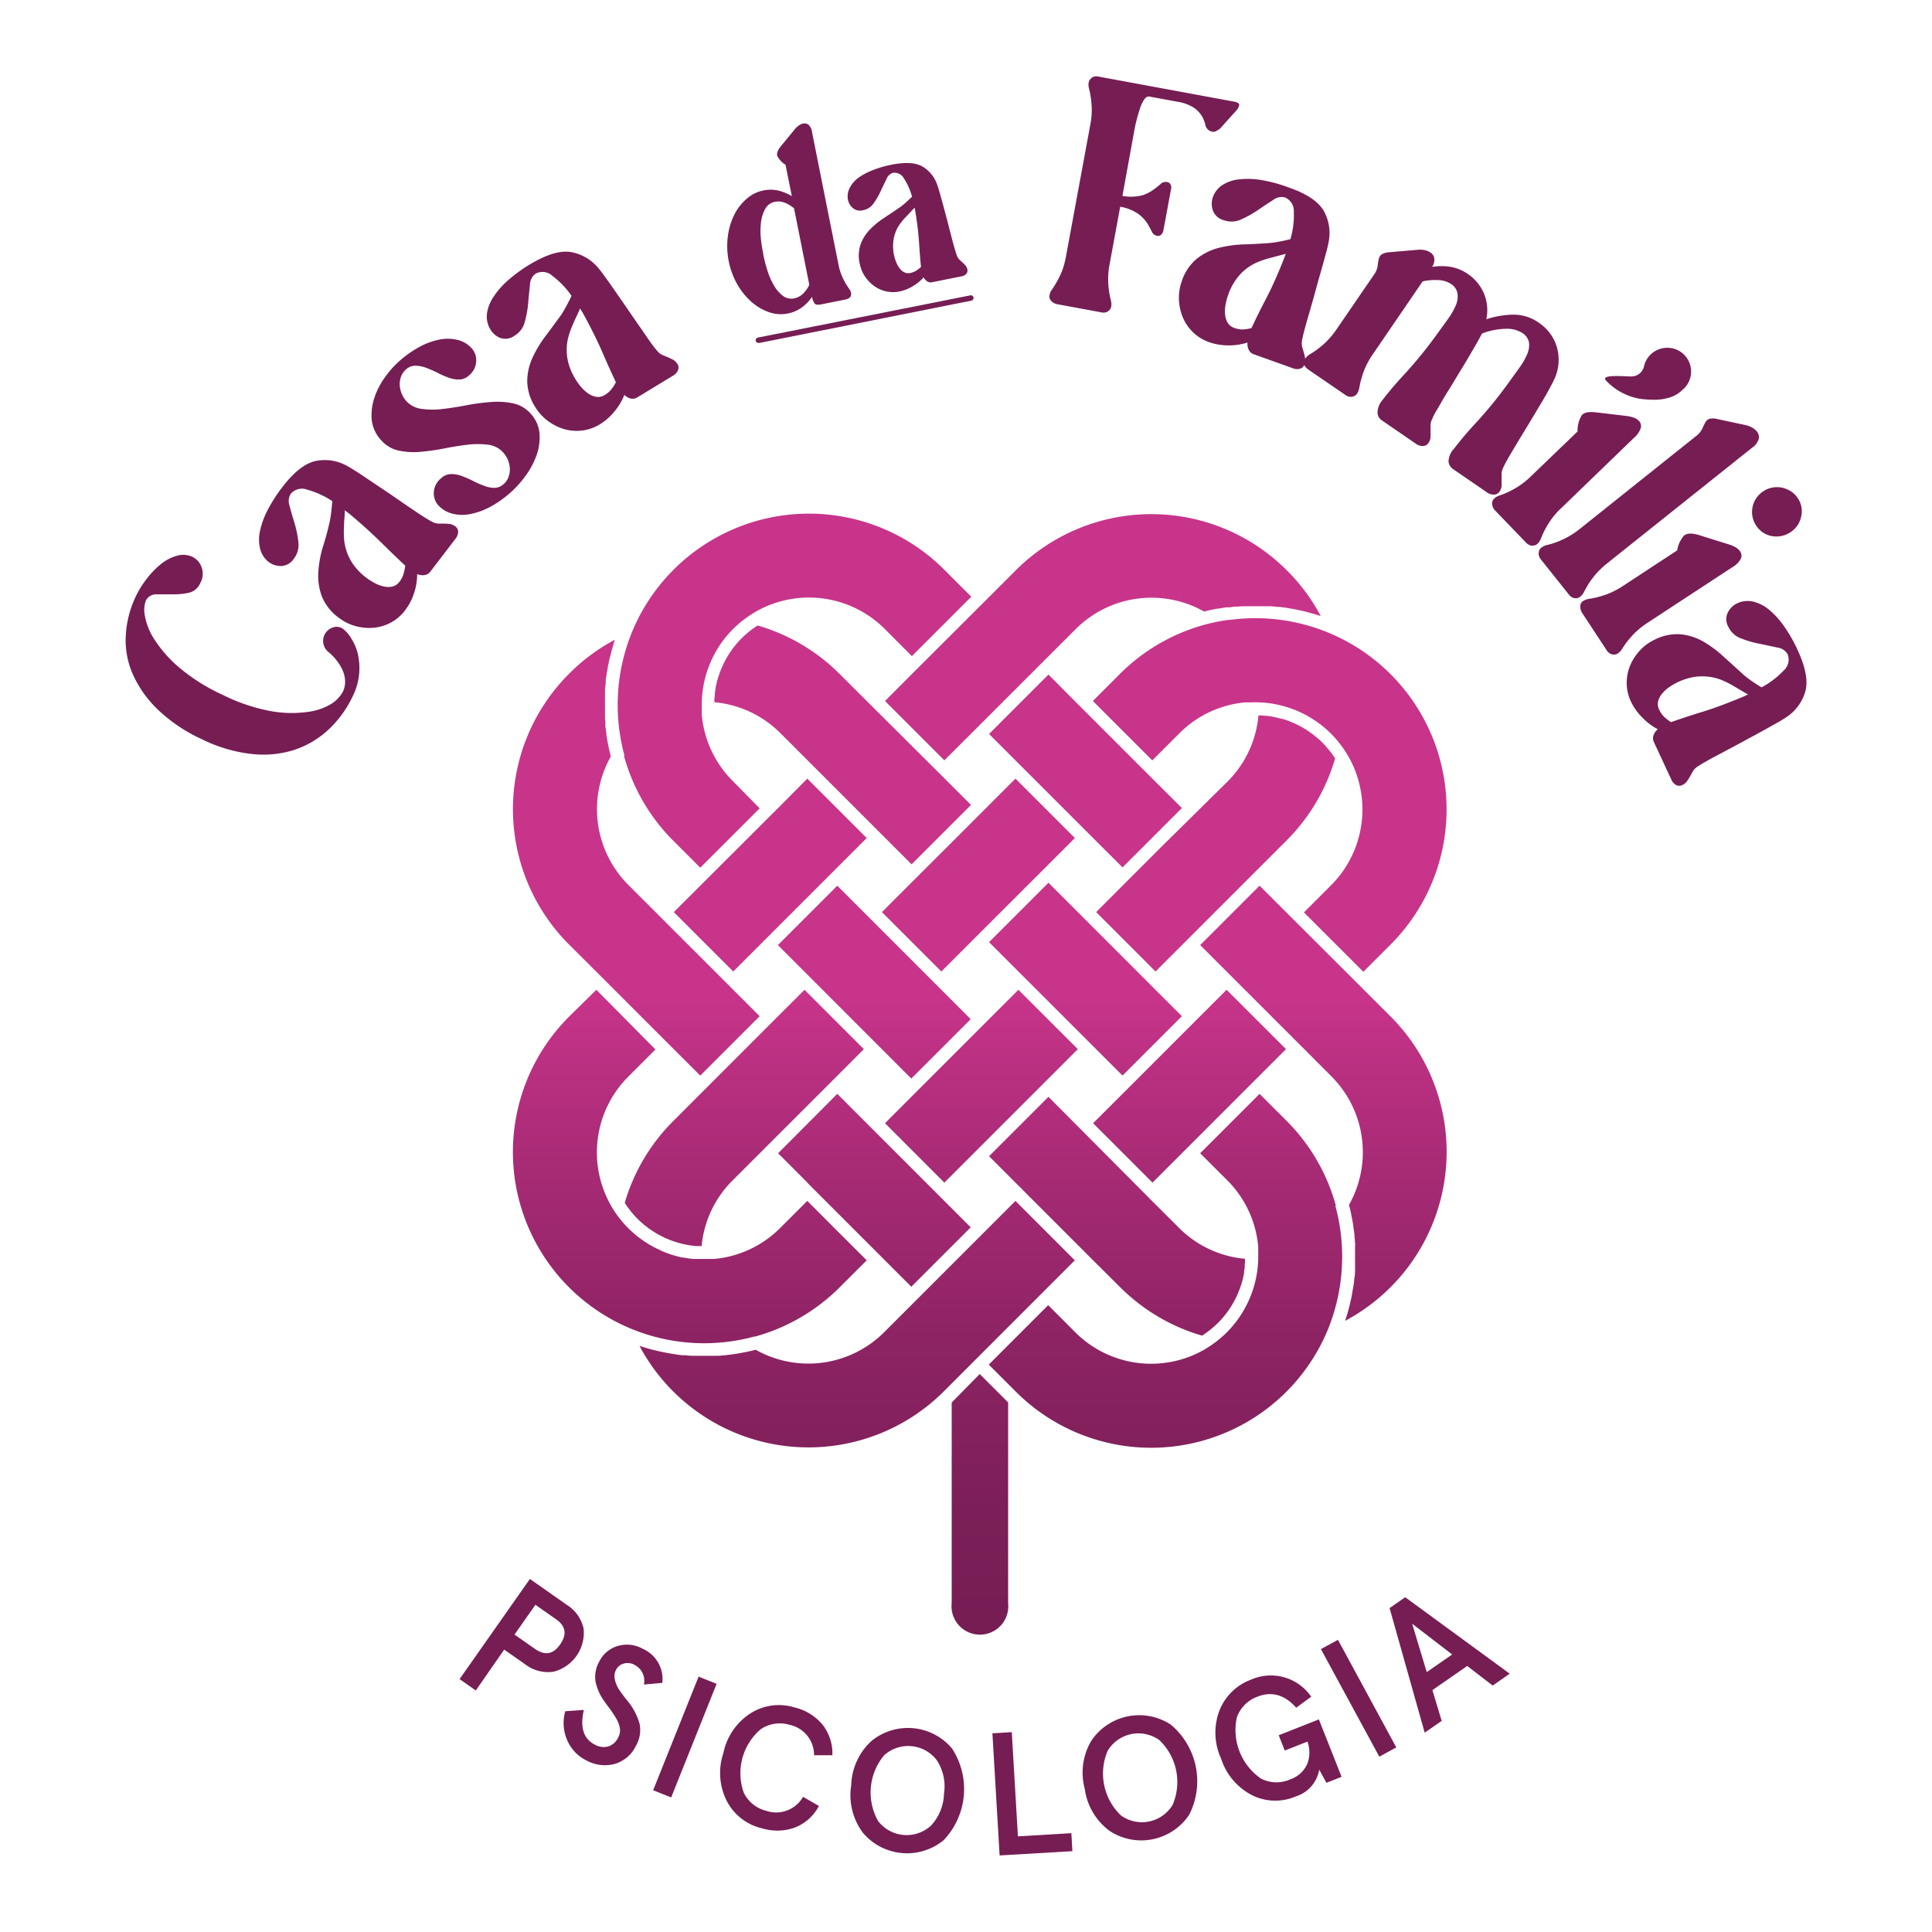
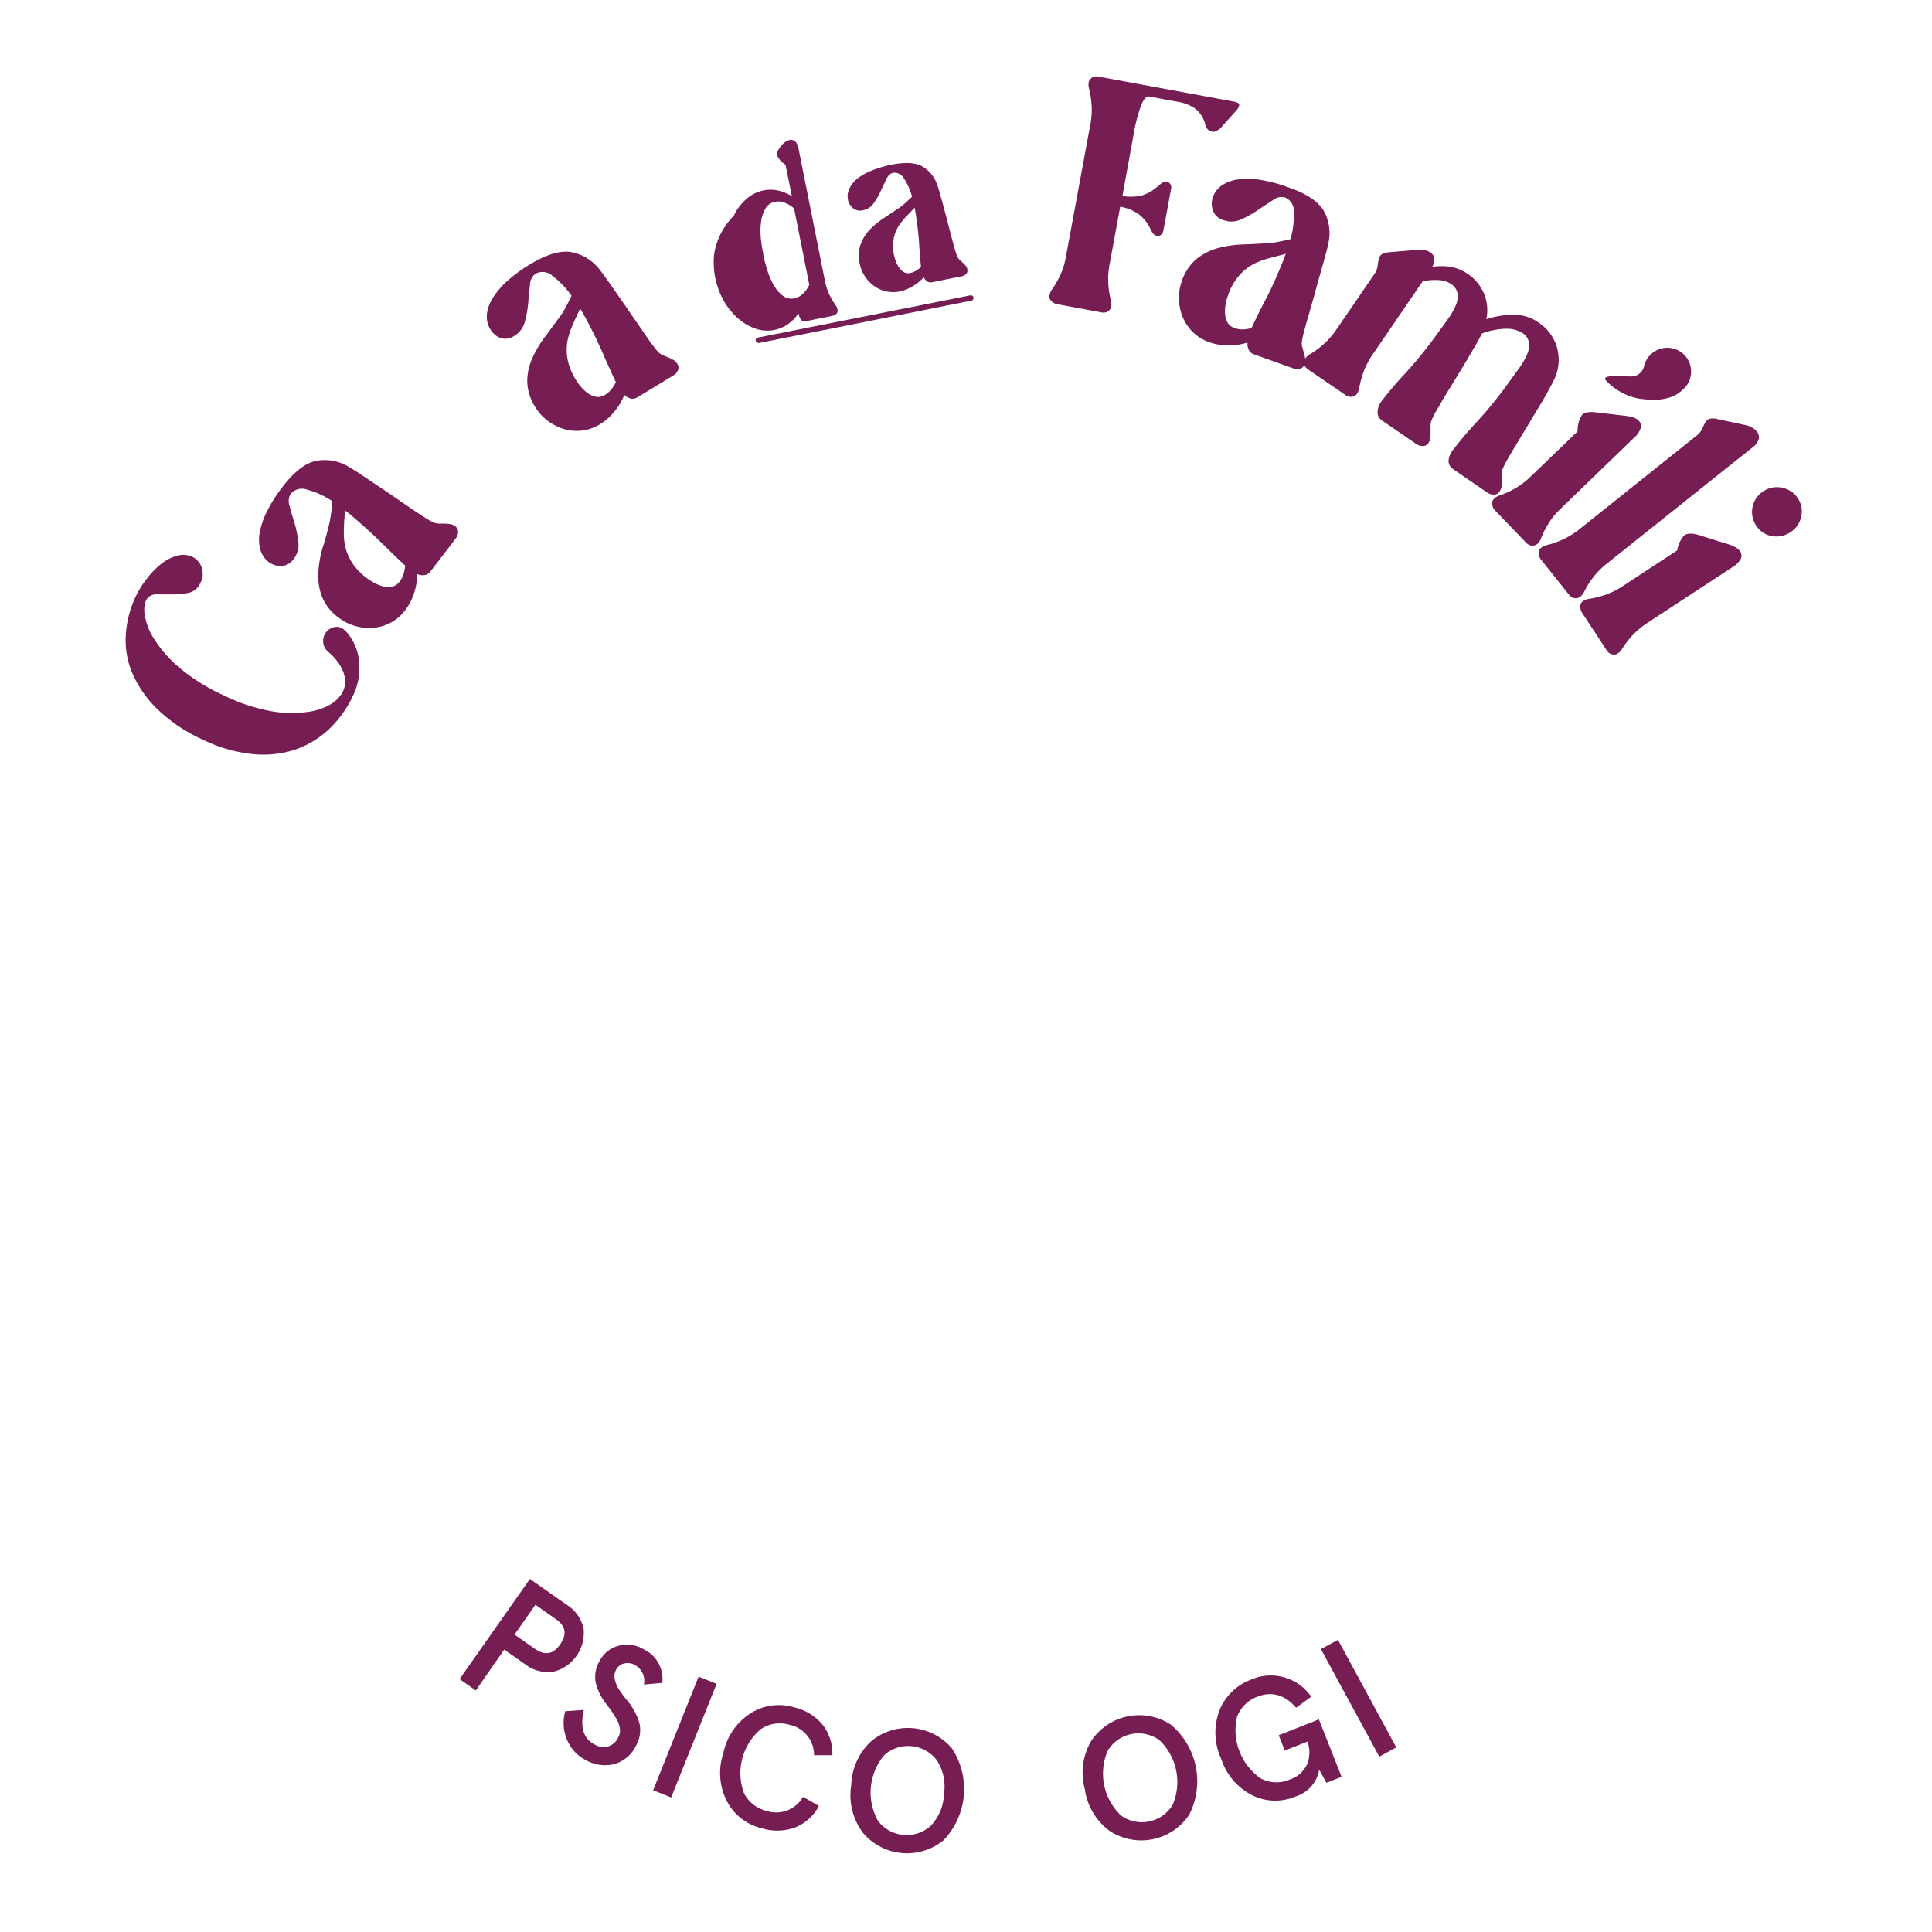
<svg xmlns="http://www.w3.org/2000/svg" id="Capa_1" data-name="Capa 1" viewBox="0 0 340.16 340.16">
  <defs>
    <style>.cls-1{fill:url(#linear-gradient);}.cls-2{fill:#761d54;}</style>
    <linearGradient id="linear-gradient" x1="172.53" y1="286.45" x2="172.53" y2="174.75" gradientUnits="userSpaceOnUse">
      <stop offset="0" stop-color="#761d54" />
      <stop offset="0.19" stop-color="#7c1f58" />
      <stop offset="0.45" stop-color="#8d2363" />
      <stop offset="0.74" stop-color="#a92b76" />
      <stop offset="1" stop-color="#c8348a" />
    </linearGradient>
  </defs>
  <title>Logo</title>
-   <path class="cls-1" d="M118.64,160.59l10.46,10.46,23.5-23.5-5.77-5.77-4.69-4.69L137,142.27h0l-1.37,1.36ZM110,211.77a2.26,2.26,0,0,0,.16.26l.23.34.34.47.24.31c.13.17.27.33.41.49l.21.26c.22.24.44.47.67.7s.39.39.6.58l.18.15.45.39.22.16.43.34.24.17c.15.1.29.21.44.3l.25.16.45.28.26.15.46.25.27.14.46.23.29.13.46.19.3.12.46.17.32.11.45.14.34.1.42.11.38.09.35.07a17,17,0,0,0,1.74.26l.29,0,.47,0h.29A18.73,18.73,0,0,1,129,207.82l17.21-17.2,1.25-1.25h0l4.64-4.65-10.45-10.45L137,178.91h0l-1.25,1.25-17.2,17.21A33.56,33.56,0,0,0,110,211.77Zm69.31-37.5-18.85,18.84-4.64,4.65,10.45,10.46,23.5-23.5Zm36.65,0-18.32,18.32-5.18,5.17,10.46,10.46,5.17-5.17,18.33-18.33Zm-79-7.87,23.49,23.5,10.46-10.46-23.49-23.5Zm5.17,41.83,6.74,6.74,11.58,11.58,10.46-10.46-23.49-23.5L137,203.05l5.17,5.18Zm18.32-52.81-5.17,5.17,10.46,10.46,5.17-5.17h0L184.6,152.2l4.65-4.65-10.46-10.46-11.12,11.13Zm-12.64-36.78a33.56,33.56,0,0,0-14.41-8.51l-.27.17a3.62,3.62,0,0,0-.32.22c-.17.11-.33.23-.49.35l-.3.23c-.17.13-.34.28-.5.42l-.24.2-.71.66-.57.6-.17.21q-.19.21-.36.42l-.2.25c-.1.13-.21.26-.31.4s-.13.18-.19.28l-.28.39-.18.29-.25.41-.18.3-.22.41-.16.31-.21.43c0,.1-.1.21-.14.31s-.13.3-.19.45a2.85,2.85,0,0,0-.12.31l-.18.46c0,.1-.07.2-.1.31s-.11.33-.16.5,0,.18-.08.28-.1.37-.14.56l-.06.23q-.09.39-.15.78v0c0,.28-.09.55-.12.83a.76.76,0,0,0,0,.15c0,.22,0,.44-.07.67,0,.08,0,.17,0,.26s0,.31,0,.46a18.79,18.79,0,0,1,11.62,5.44l4.78,4.78,6.93,6.93,11.39,11.39,5.4-5.4,5.06-5.06-4.65-4.65h0L152.6,123.42h0Zm49.42,108a33.62,33.62,0,0,0,14.41,8.52l.26-.16.34-.24.47-.34.31-.24.48-.4a2.75,2.75,0,0,0,.26-.22c.24-.21.48-.43.7-.66s.39-.4.57-.6l.18-.2.36-.42.2-.26.3-.39.2-.28.27-.4a2.9,2.9,0,0,0,.19-.29l.25-.4.17-.31c.08-.13.16-.27.23-.41l.16-.31c.07-.14.14-.28.2-.42l.15-.32.18-.43c0-.11.09-.22.13-.33l.17-.44c0-.11.07-.22.11-.33s.1-.31.14-.47.07-.2.1-.31.08-.34.13-.51l.06-.28c.05-.22.1-.43.13-.65,0,0,0-.1,0-.15,0-.27.08-.54.11-.81l0-.26c0-.19,0-.37.05-.56s0-.22,0-.33,0-.27,0-.4a18.74,18.74,0,0,1-11.62-5.45l-4.78-4.77h0L184.6,193.11l-10.46,10.46,4.65,4.65h0l13.67,13.68h0ZM184.6,118.77l-8.35,8.35-2.11,2.11,4.65,4.65h0l13.67,13.67h0l5.18,5.17,5.77-5.77,4.68-4.68L200.8,135l-11.55-11.55h0Zm31.87-9.66c-1,.14-2,.31-3,.54-.46.1-.92.22-1.38.34a33.69,33.69,0,0,0-14.9,8.65l-4.77,4.78,10.46,10.46,4.78-4.78a18.73,18.73,0,0,1,11.65-5.44v0l1.06,0h0a18.91,18.91,0,0,1,13.09,4.69q.45.39.87.81a18.88,18.88,0,0,1,2.86,3.66l.17.28h0a18.88,18.88,0,0,1-3,22.76l-4.78,4.78,10.46,10.46,4.78-4.78a33.66,33.66,0,0,0-28.4-57.16ZM167.56,246.94v35.32a5,5,0,1,0,9.94,0V246.92l-5-5Zm5.72-7.46.13-.13h0l-.14.14Zm48.49-83.54L211.31,166.4l4.65,4.65h0l13.68,13.67h0l4.77,4.78a18.89,18.89,0,0,1,3.11,22.63c0,.18.09.36.13.54l.15.62.18.9c0,.16.07.32.1.48q.12.68.21,1.35c0,.19.05.38.08.56s.07.56.1.84,0,.42.05.63,0,.52.06.78,0,.43,0,.64l0,.78c0,.21,0,.43,0,.64s0,.53,0,.79,0,.42,0,.62,0,.59,0,.88,0,.35,0,.53q0,.67-.12,1.35l-.06.53c0,.29-.07.58-.12.87s-.06.41-.1.61-.08.52-.13.78l-.12.63c-.06.25-.11.5-.17.75s-.09.42-.15.64-.12.5-.19.74-.11.42-.17.62L237,232c-.06.19-.11.38-.18.56v0A33.71,33.71,0,0,0,244.87,179Zm13.41,56.26a33.65,33.65,0,0,0-8.63-14.83l-4.78-4.78-10.46,10.46,4.78,4.77a18.84,18.84,0,0,1,5.44,11.66h0l0,1.07c0,.32,0,.65,0,1a18.93,18.93,0,0,1-4.85,12.31c-.21.24-.44.48-.67.71a19.1,19.1,0,0,1-3.66,2.86l-.41.25h0a18.87,18.87,0,0,1-22.62-3.11l-4.77-4.78-10.46,10.47,4.77,4.77a33.67,33.67,0,0,0,54.76-10.52l0,0a34,34,0,0,0,1.5-22.17Zm-31.74-37.93-13.67-13.68h0l-5.17-5.17-10.46,10.46,23.5,23.49,10.45-10.46-4.65-4.64ZM184.6,226.54h0l4.64-4.64-10.45-10.46-4.65,4.65-13.68,13.68h0l-4.77,4.77a18.88,18.88,0,0,1-22.63,3.11l-.31.07-.71.17-.54.12-.68.13-.57.11-.66.11-.59.09-.65.08-.59.07-.65.06-.6.05-.66,0-.59,0h-.72q-1.08,0-2.16,0l-.41,0c-.45,0-.91-.06-1.37-.1l-.29,0c-.54,0-1.08-.12-1.62-.2l-.33-.05-1.31-.23-.42-.09q-.8-.17-1.59-.36h0c-.51-.13-1-.28-1.53-.43l-.44-.14-.48-.15A33.71,33.71,0,0,0,166.15,245l17.2-17.21Zm50.47-93-.22-.33-.25-.36c-.1-.15-.21-.29-.32-.43l-.24-.31c-.13-.16-.26-.32-.4-.47l-.2-.25c-.21-.23-.42-.45-.64-.67a8.08,8.08,0,0,0-.6-.57L232,130c-.15-.13-.3-.27-.46-.39l-.2-.16c-.15-.12-.3-.24-.46-.35l-.2-.15-.49-.33-.19-.13-.52-.31-.19-.11-.54-.3-.18-.09-.57-.28-.18-.08-.6-.25-.16-.07-.63-.23-.15-.05-.68-.2-.11,0-.76-.19h0a15,15,0,0,0-1.65-.29h-.15l-.66-.07H222l-.43,0a18.77,18.77,0,0,1-5.43,11.62L204.38,149.2l-6.74,6.74L193,160.59l10.45,10.46,23.1-23.1A33.63,33.63,0,0,0,235.07,133.53ZM132.92,235.33a33.69,33.69,0,0,0,14.9-8.66l4.78-4.77-5.31-5.3-5.15-5.16-4.78,4.77a18.79,18.79,0,0,1-11.65,5.45v0l-1.06,0-.65,0h-.68l-.39,0-.59,0-.33,0-.62-.08-.3-.05-.64-.11-.28,0-.64-.15-.27-.07-.63-.17-.27-.08-.61-.21-.28-.1-.59-.23-.29-.12L116,220l-.3-.14-.54-.27-.31-.17-.5-.28-.34-.21-.45-.29-.36-.25-.41-.29-.39-.29-.36-.28-.44-.38-.28-.24c-.23-.21-.47-.43-.69-.66a18.74,18.74,0,0,1-2.87-3.67l-.24-.42h0a18.87,18.87,0,0,1,3.11-22.61l4.77-4.77L105,174.27,100.19,179a33.67,33.67,0,0,0,32.73,56.29Zm27.54-116.56h0l-4.64,4.65,10.45,10.45,4.65-4.64,2-2,16.5-16.49A18.86,18.86,0,0,1,212,107.67l.68-.16.44-.11,1.19-.24.21,0c.47-.09.93-.16,1.4-.23l.41,0c.33,0,.66-.09,1-.12l.53,0,.88-.07.57,0,.86,0h.57c.29,0,.59,0,.88,0h.54l1,0,.4,0c.46,0,.93.07,1.39.12l.4,0,1,.13.53.09.87.15.56.11.84.18.55.13.86.23.51.14c.33.09.66.19,1,.3l.37.11.08,0a33.21,33.21,0,0,0-6-8.06,33.72,33.72,0,0,0-47.63,0l-4.77,4.77h0Zm-50.6,14.29A33.64,33.64,0,0,0,118.52,148l4.77,4.77,10.46-10.45L129,137.49a18.78,18.78,0,0,1-5.44-11.65h0l0-1.07c0-.32,0-.65,0-1a18.89,18.89,0,0,1,4.84-12.32c.22-.24.44-.47.67-.7a19.16,19.16,0,0,1,3.67-2.86l.42-.25h0a18.88,18.88,0,0,1,22.62,3.1l4.77,4.78,10.46-10.46-4.77-4.77a33.7,33.7,0,0,0-54.79,10.57,33.9,33.9,0,0,0-1.5,22.17Zm-4.9,38h0l18.33,18.32,10.46-10.46-8.39-8.39-9.93-9.93h0l-4.78-4.78a18.87,18.87,0,0,1-3.11-22.62l-.15-.65-.12-.48c-.08-.38-.16-.76-.23-1.14a1.84,1.84,0,0,1-.05-.25c-.09-.46-.16-.93-.23-1.39,0-.14,0-.29-.05-.43,0-.33-.09-.65-.12-1s0-.36,0-.54-.05-.58-.07-.87l0-.58,0-.85c0-.19,0-.38,0-.58v-.87c0-.18,0-.36,0-.54,0-.34,0-.68,0-1,0-.14,0-.27,0-.4,0-.47.08-.93.13-1.39,0-.13,0-.26,0-.39,0-.34.09-.68.14-1s0-.35.08-.53l.15-.87c0-.19.08-.37.11-.56l.18-.84c0-.18.09-.37.14-.55s.14-.57.22-.85.09-.35.14-.52c.09-.32.19-.63.29-1,0-.13.08-.27.13-.41s0-.05,0-.07a33.37,33.37,0,0,0-8.06,6,33.7,33.7,0,0,0,0,47.63Z" />
  <path class="cls-2" d="M23.91,105a16.59,16.59,0,0,1,2-3.19,14.54,14.54,0,0,1,2.51-2.56,7.9,7.9,0,0,1,2.78-1.42,3.92,3.92,0,0,1,2.76.25,3.16,3.16,0,0,1,1.52,1.76,3.35,3.35,0,0,1-.21,2.81,2.92,2.92,0,0,1-2.08,1.73,12.72,12.72,0,0,1-2.91.26c-1,0-1.94,0-2.81,0a2,2,0,0,0-1.8,1.14,4.84,4.84,0,0,0-.16,2.64,11,11,0,0,0,1.65,4.12,22.32,22.32,0,0,0,4.29,4.9,33.09,33.09,0,0,0,7.78,4.91,31.86,31.86,0,0,0,8.38,2.84,20.36,20.36,0,0,0,6.35.18A10.6,10.6,0,0,0,58.21,124a5.9,5.9,0,0,0,2.14-2.18,4.07,4.07,0,0,0,.41-1.94,5.18,5.18,0,0,0-.45-1.9,7.89,7.89,0,0,0-1.08-1.75,9.64,9.64,0,0,0-1.41-1.44,2.49,2.49,0,0,1,.76-4.3,1.92,1.92,0,0,1,2,.38,6.65,6.65,0,0,1,1.31,1.6A9.26,9.26,0,0,1,63,115.11a11.49,11.49,0,0,1,.24,3.48,11.26,11.26,0,0,1-1.14,4,19.41,19.41,0,0,1-4.25,5.86,16.48,16.48,0,0,1-6,3.57,18.11,18.11,0,0,1-7.53.73,26.26,26.26,0,0,1-8.78-2.6,28.08,28.08,0,0,1-7.9-5.36,19.88,19.88,0,0,1-4.36-6.31,14.9,14.9,0,0,1-1.12-6.79A18.26,18.26,0,0,1,23.91,105Z" />
  <path class="cls-2" d="M58,92.08a19.53,19.53,0,0,0,.33-2c.07-.67.13-1.29.17-1.85a15.13,15.13,0,0,0-4.37-2,2.6,2.6,0,0,0-2.93.7A2.46,2.46,0,0,0,51,89.11c.25,1,.54,2,.86,3a18.86,18.86,0,0,1,.67,3.31,3.94,3.94,0,0,1-.78,2.93,2.8,2.8,0,0,1-2.28,1.31A3.64,3.64,0,0,1,47.37,99a4.27,4.27,0,0,1-1.55-2.29,6.87,6.87,0,0,1-.06-3.14,14.4,14.4,0,0,1,1.34-3.72,26.73,26.73,0,0,1,2.6-4.07c2-2.62,3.94-4.16,5.77-4.59a8,8,0,0,1,5.69.87c.42.22,1,.6,1.86,1.13L65.73,85l3.11,2.09,3,2.07c1,.66,1.81,1.23,2.58,1.72s1.34.83,1.7,1a2.56,2.56,0,0,0,1.12.31l1,0a7.46,7.46,0,0,1,1,.08,1.92,1.92,0,0,1,.93.41,1.17,1.17,0,0,1,.49,1,2.05,2.05,0,0,1-.45,1.16l-4.47,5.84a1.56,1.56,0,0,1-.91.56,2.33,2.33,0,0,1-1.38-.17,10.73,10.73,0,0,1-.55,3.36,9.81,9.81,0,0,1-1.56,3,7.53,7.53,0,0,1-2.63,2.24,7.94,7.94,0,0,1-3.1.87,8.92,8.92,0,0,1-3.12-.34,8.23,8.23,0,0,1-2.79-1.4,8.68,8.68,0,0,1-3-3.72,10.28,10.28,0,0,1-.66-4.18,19.66,19.66,0,0,1,.75-4.43C57.27,95,57.67,93.52,58,92.08Zm13.32,7.48c-1.24-1.14-2.62-2.48-4.16-4s-3.43-3.25-5.67-5.12l-.79-.6c0,.39,0,.86-.06,1.42s-.07,1.18-.09,1.85a15.1,15.1,0,0,0,.05,2,9.37,9.37,0,0,0,.5,2.18,9.49,9.49,0,0,0,1.22,2.26,10.79,10.79,0,0,0,3.46,3,6.28,6.28,0,0,0,1.56.65,3.73,3.73,0,0,0,1.62.1,2.21,2.21,0,0,0,1.4-.91,4,4,0,0,0,.69-1.35A8.27,8.27,0,0,0,71.35,99.56Z" />
-   <path class="cls-2" d="M77.7,84.18a2.53,2.53,0,0,1,1.72-.71,5.08,5.08,0,0,1,1.86.33,18.84,18.84,0,0,1,2,.87,16.26,16.26,0,0,0,2,.88A5.54,5.54,0,0,0,87,85.9a2.45,2.45,0,0,0,1.7-.69,3,3,0,0,0,.85-1.27,3.77,3.77,0,0,0,.21-1.48A4.43,4.43,0,0,0,89.44,81a4.75,4.75,0,0,0-.82-1.31,4.25,4.25,0,0,0-2.69-1.39,14.68,14.68,0,0,0-3.62,0q-2,.24-4.11.66a39.43,39.43,0,0,1-4.17.59,12.39,12.39,0,0,1-3.83-.22,5.59,5.59,0,0,1-3.08-1.82,6.24,6.24,0,0,1-1.68-3.67A9.68,9.68,0,0,1,65.93,70a13.5,13.5,0,0,1,1.83-3.56,17.11,17.11,0,0,1,2.41-2.74A18.79,18.79,0,0,1,74,61a12.09,12.09,0,0,1,3.58-1.25,7.26,7.26,0,0,1,3.14.14,4.89,4.89,0,0,1,2.39,1.5,3.11,3.11,0,0,1,.73,2.21,3.38,3.38,0,0,1-1.28,2.51,2.55,2.55,0,0,1-1.71.71,5.09,5.09,0,0,1-1.87-.33,16.26,16.26,0,0,1-2-.88,18.84,18.84,0,0,0-2-.87,5.5,5.5,0,0,0-1.84-.35,2.41,2.41,0,0,0-1.69.69,3,3,0,0,0-.86,1.28,3.89,3.89,0,0,0-.21,1.47,4.68,4.68,0,0,0,.35,1.49,4.75,4.75,0,0,0,.82,1.31A4.35,4.35,0,0,0,74.31,72,14.14,14.14,0,0,0,78,72c1.35-.16,2.74-.38,4.19-.66a38.48,38.48,0,0,1,4.27-.56,13.75,13.75,0,0,1,3.9.24,5.71,5.71,0,0,1,3.08,1.82A5.82,5.82,0,0,1,95,76.51a9.36,9.36,0,0,1-.6,3.83,14.16,14.16,0,0,1-1.94,3.53,18.25,18.25,0,0,1-2.45,2.74,18.7,18.7,0,0,1-3.76,2.66,12.24,12.24,0,0,1-3.61,1.27,7.06,7.06,0,0,1-3.13-.14,5,5,0,0,1-2.4-1.5,3.16,3.16,0,0,1-.73-2.21A3.38,3.38,0,0,1,77.7,84.18Z" />
  <path class="cls-2" d="M98.79,55.46a18.83,18.83,0,0,0,1-1.71c.32-.6.6-1.15.84-1.66a15.29,15.29,0,0,0-3.32-3.48,2.58,2.58,0,0,0-3-.43,2.47,2.47,0,0,0-1,2c-.11,1-.22,2-.31,3.16a18.81,18.81,0,0,1-.6,3.32,3.93,3.93,0,0,1-1.8,2.44,2.75,2.75,0,0,1-2.6.37A3.54,3.54,0,0,1,86.34,58a4.33,4.33,0,0,1-.61-2.7,6.79,6.79,0,0,1,1.1-2.94,14.18,14.18,0,0,1,2.61-3,26.49,26.49,0,0,1,3.91-2.84q4.26-2.55,7.05-2.16a8.09,8.09,0,0,1,5,2.9c.31.36.74.94,1.31,1.73s1.19,1.68,1.87,2.66,1.39,2,2.13,3.08,1.43,2.09,2.07,3,1.23,1.81,1.77,2.55a19.33,19.33,0,0,0,1.21,1.55,2.48,2.48,0,0,0,.93.7l1,.41c.31.14.6.28.87.43a2.1,2.1,0,0,1,.72.73,1.16,1.16,0,0,1,.08,1.11,2,2,0,0,1-.84.92L112.15,70a1.58,1.58,0,0,1-1,.19,2.31,2.31,0,0,1-1.22-.67,10.78,10.78,0,0,1-1.75,2.93,9.8,9.8,0,0,1-2.56,2.25,7.69,7.69,0,0,1-3.28,1.12,7.89,7.89,0,0,1-3.19-.32A9.31,9.31,0,0,1,96.32,74a8.57,8.57,0,0,1-2.08-2.33,8.67,8.67,0,0,1-1.41-4.56A10,10,0,0,1,93.75,63a19.9,19.9,0,0,1,2.32-3.85C97,57.89,97.92,56.66,98.79,55.46Zm9.65,11.84Q107.35,65,106.05,62c-.87-2-2-4.29-3.41-6.85l-.51-.85c-.14.36-.34.8-.58,1.3s-.49,1.07-.76,1.69a14.46,14.46,0,0,0-.67,1.87,8.73,8.73,0,0,0-.34,2.21,9,9,0,0,0,.3,2.55,10.88,10.88,0,0,0,1.25,2.86,11.19,11.19,0,0,0,.86,1.21,6.81,6.81,0,0,0,1.22,1.18,3.78,3.78,0,0,0,1.47.68,2.19,2.19,0,0,0,1.64-.33,4.46,4.46,0,0,0,1.14-1A7.77,7.77,0,0,0,108.44,67.3Z" />
  <path class="cls-2" d="M187.71,45l4.22-22.85a14,14,0,0,0,.29-3,17.74,17.74,0,0,0-.18-2.08c-.09-.57-.19-1.06-.29-1.45a2.51,2.51,0,0,1-.07-1.11,1.37,1.37,0,0,1,.36-.65,1.27,1.27,0,0,1,.51-.35,1.88,1.88,0,0,1,1,0l23.71,4.38c.68.13,1,.35.91.67a2,2,0,0,1-.49.89l-2.84,3.16a1.75,1.75,0,0,1-.48.32,1.67,1.67,0,0,1-.46.24.9.9,0,0,1-.54,0,1.38,1.38,0,0,1-.6-.29,1.56,1.56,0,0,1-.56-1,5.63,5.63,0,0,0-.57-1.41,5,5,0,0,0-1.39-1.48,7.6,7.6,0,0,0-3-1.09l-4.88-.9c-.53-.1-1,.45-1.49,1.65a28.08,28.08,0,0,0-1.25,4.85l-2,11a8.47,8.47,0,0,0,3.46-.1,6.56,6.56,0,0,0,2-1,14.59,14.59,0,0,0,1.26-1,1.27,1.27,0,0,1,1.14-.35,1,1,0,0,1,.44.19,1.24,1.24,0,0,1,.25.41,1.36,1.36,0,0,1,0,.71l-1.33,7.18a1.32,1.32,0,0,1-.22.55.83.83,0,0,1-.91.43,1.26,1.26,0,0,1-.93-.77,13.1,13.1,0,0,0-.8-1.45,6.57,6.57,0,0,0-1.54-1.62,7.85,7.85,0,0,0-3.21-1.28l-1.83,9.93a14.19,14.19,0,0,0-.29,3,16,16,0,0,0,.18,2.08c.09.57.19,1.05.29,1.45a2.5,2.5,0,0,1,.07,1.11,1.3,1.3,0,0,1-.29.6,1.62,1.62,0,0,1-.58.4,1.88,1.88,0,0,1-1,0l-7.63-1.41a1.74,1.74,0,0,1-.77-.32,1.42,1.42,0,0,1-.47-.5,1.07,1.07,0,0,1-.12-.8,2.45,2.45,0,0,1,.45-1c.24-.33.5-.75.79-1.25a16.61,16.61,0,0,0,.92-1.88A14.82,14.82,0,0,0,187.71,45Z" />
  <path class="cls-2" d="M223.39,42.8a17.68,17.68,0,0,0,2-.29c.66-.13,1.27-.26,1.81-.4a14.83,14.83,0,0,0,.6-4.78,2.59,2.59,0,0,0-1.56-2.57,2.44,2.44,0,0,0-2.12.48c-.84.53-1.72,1.11-2.65,1.75a18.38,18.38,0,0,1-2.94,1.64,4,4,0,0,1-3,.16A2.78,2.78,0,0,1,213.53,37a3.59,3.59,0,0,1,0-2.25,4.25,4.25,0,0,1,1.71-2.18,6.71,6.71,0,0,1,3-1,14.16,14.16,0,0,1,3.95.15A25.21,25.21,0,0,1,226.86,33C230,34.06,232,35.42,233,37a8,8,0,0,1,.91,5.69c-.08.47-.25,1.17-.51,2.11s-.54,2-.87,3.13-.67,2.35-1,3.6l-1,3.53c-.33,1.1-.61,2.1-.85,3s-.38,1.53-.44,1.92a2.67,2.67,0,0,0,.05,1.17l.29,1a8.64,8.64,0,0,1,.22,1,1.9,1.9,0,0,1-.11,1,1.18,1.18,0,0,1-.81.77,2,2,0,0,1-1.24-.08l-6.93-2.48a1.44,1.44,0,0,1-.8-.69,2.26,2.26,0,0,1-.26-1.36,11,11,0,0,1-3.37.5,10.14,10.14,0,0,1-3.37-.56,7.73,7.73,0,0,1-2.94-1.83,7.92,7.92,0,0,1-1.77-2.68,9,9,0,0,1-.63-3.08,8.46,8.46,0,0,1,.48-3.08,8.6,8.6,0,0,1,2.64-4,10.24,10.24,0,0,1,3.78-1.91,20.94,20.94,0,0,1,4.45-.64C220.39,43,221.91,42.89,223.39,42.8Zm-3.06,15q1.06-2.3,2.57-5.19t3.14-7l.34-.93c-.37.11-.83.24-1.38.37l-1.78.48a14.69,14.69,0,0,0-1.88.66,8.79,8.79,0,0,0-3.7,3A10.42,10.42,0,0,0,216.21,52a9.19,9.19,0,0,0-.39,1.44,6.41,6.41,0,0,0-.14,1.69,3.8,3.8,0,0,0,.4,1.57,2.16,2.16,0,0,0,1.29,1.05,4,4,0,0,0,1.49.26A8.34,8.34,0,0,0,220.33,57.77Z" />
  <path class="cls-2" d="M244.61,44.41l5-.43a4.29,4.29,0,0,1,1.17.05,2.89,2.89,0,0,1,1.11.45,1.54,1.54,0,0,1,.63.93,2.26,2.26,0,0,1-.37,1.58,10.41,10.41,0,0,1,3.3,0,7.66,7.66,0,0,1,3,1.26,7.82,7.82,0,0,1,2.82,3.42,7.64,7.64,0,0,1,.42,4.54,15.91,15.91,0,0,1,4.81-.81A7.63,7.63,0,0,1,271,56.87a7.81,7.81,0,0,1,3.13,4.31,8,8,0,0,1-.55,5.75c-.2.43-.54,1.07-1,1.91s-1,1.78-1.63,2.81-1.25,2.09-1.93,3.21S267.72,77,267.12,78s-1.13,1.87-1.58,2.67a18.56,18.56,0,0,0-.91,1.74,2.59,2.59,0,0,0-.25,1.14c0,.36,0,.71,0,1s0,.65,0,1a2,2,0,0,1-.37,1,1.13,1.13,0,0,1-1,.53,2,2,0,0,1-1.19-.38l-6.06-4.16a1.75,1.75,0,0,1-.72-1.34A3.47,3.47,0,0,1,256,79a61.65,61.65,0,0,1,4-4.7,73.63,73.63,0,0,0,5.33-6.53l2.17-3a12.44,12.44,0,0,0,1.41-2.47,3.86,3.86,0,0,0,.29-2A2.5,2.5,0,0,0,268,58.61a5.15,5.15,0,0,0-3-.72,12.67,12.67,0,0,0-4.07.83c-.26.52-.65,1.21-1.14,2.08l-1.64,2.8c-.6,1-1.22,2-1.88,3.1s-1.27,2.06-1.84,3-1,1.76-1.46,2.5-.69,1.28-.85,1.65a2.53,2.53,0,0,0-.25,1.14c0,.36,0,.71,0,1s0,.66,0,1a2,2,0,0,1-.37,1,1.14,1.14,0,0,1-1,.54,2,2,0,0,1-1.19-.39l-6.06-4.16a1.67,1.67,0,0,1-.71-1.33,3.44,3.44,0,0,1,.88-2.23q1.59-2.1,4-4.69a75.43,75.43,0,0,0,5.33-6.54c.8-1.1,1.53-2.1,2.17-3a12.4,12.4,0,0,0,1.41-2.46,3.86,3.86,0,0,0,.29-2A2.44,2.44,0,0,0,255.48,50a4.32,4.32,0,0,0-2.12-.68,10.12,10.12,0,0,0-2.88.22L241.8,62.24a13.82,13.82,0,0,0-1.48,2.63,14.58,14.58,0,0,0-.68,2,13.15,13.15,0,0,0-.32,1.45,2.6,2.6,0,0,1-.4,1,1.25,1.25,0,0,1-.51.43,1.52,1.52,0,0,1-.69.12,1.72,1.72,0,0,1-.9-.37l-6.41-4.39c-.9-.62-1.09-1.3-.59-2a2.63,2.63,0,0,1,.83-.75,14.09,14.09,0,0,0,1.23-.81,17.21,17.21,0,0,0,1.6-1.35,15.37,15.37,0,0,0,1.92-2.33l6.5-9.49a3.47,3.47,0,0,0,.65-1.5,10.88,10.88,0,0,1,.19-1.22,1.47,1.47,0,0,1,.45-.82A2.91,2.91,0,0,1,244.61,44.41Z" />
  <path class="cls-2" d="M281.15,72.62l5,.59a7.4,7.4,0,0,1,1.3.25,2.48,2.48,0,0,1,1.12.66,1.31,1.31,0,0,1,.33,1.19,3.87,3.87,0,0,1-1.25,1.81L275,89.35a13.79,13.79,0,0,0-2,2.27,16.11,16.11,0,0,0-1.07,1.8,13.68,13.68,0,0,0-.6,1.35,2.71,2.71,0,0,1-.6.94,1.24,1.24,0,0,1-.58.32,1.51,1.51,0,0,1-.7,0,1.81,1.81,0,0,1-.82-.55l-5.38-5.59a1.71,1.71,0,0,1-.44-.71,1.53,1.53,0,0,1-.09-.69,1.06,1.06,0,0,1,.36-.71,2.39,2.39,0,0,1,1-.56c.39-.13.85-.32,1.37-.55a16.94,16.94,0,0,0,1.84-1,14.27,14.27,0,0,0,2.35-1.9l8.12-7.81a5.11,5.11,0,0,1,.69-2.77C278.81,72.61,279.73,72.43,281.15,72.62Zm15.27-4.14a4.2,4.2,0,0,0,.36-5.74l0,0s0,0-.05-.05l-.11-.14a4.22,4.22,0,0,0-7.09,1.64s0,0,0,0a.43.43,0,0,0,0,0c0,.11-.06.22-.08.33a2.29,2.29,0,0,1-2.34,1.76c-1.11,0-5.42-.42-4.34.73a10.76,10.76,0,0,0,5.82,3.18,18.08,18.08,0,0,0,2.54.19,8.81,8.81,0,0,0,2.85-.4,5.46,5.46,0,0,0,2.35-1.44Z" />
  <path class="cls-2" d="M302.36,73.78l4.95,1.06a4.35,4.35,0,0,1,1.09.39,3.06,3.06,0,0,1,.94.75,1.58,1.58,0,0,1,.33,1.26,2.91,2.91,0,0,1-1.24,1.63L283.06,99.11a14.94,14.94,0,0,0-2.19,2.09,18.26,18.26,0,0,0-1.23,1.68q-.45.75-.72,1.29a2.56,2.56,0,0,1-.68.88,1.24,1.24,0,0,1-.61.27,1.55,1.55,0,0,1-.7-.08,1.74,1.74,0,0,1-.76-.63l-4.84-6.07a1.78,1.78,0,0,1-.38-.75,1.4,1.4,0,0,1,0-.68,1,1,0,0,1,.43-.68,2.38,2.38,0,0,1,1-.47,13.61,13.61,0,0,0,1.42-.42,15.45,15.45,0,0,0,1.92-.83,14.72,14.72,0,0,0,2.52-1.66l20.39-16.28a3.49,3.49,0,0,0,1.06-1.25,11.36,11.36,0,0,1,.54-1.1,1.4,1.4,0,0,1,.68-.66A2.85,2.85,0,0,1,302.36,73.78Z" />
  <path class="cls-2" d="M299.36,94.28l4.83,1.51a6.69,6.69,0,0,1,1.22.48,2.6,2.6,0,0,1,1,.86,1.35,1.35,0,0,1,.1,1.23,3.91,3.91,0,0,1-1.57,1.55l-14.74,9.66a14.94,14.94,0,0,0-2.37,1.87,18.22,18.22,0,0,0-1.38,1.57,13.72,13.72,0,0,0-.84,1.22,2.59,2.59,0,0,1-.76.81,1.25,1.25,0,0,1-.64.21,1.42,1.42,0,0,1-.68-.15,1.74,1.74,0,0,1-.7-.69l-4.26-6.49a1.8,1.8,0,0,1-.3-.78,1.5,1.5,0,0,1,0-.69,1.08,1.08,0,0,1,.49-.64,2.57,2.57,0,0,1,1-.37c.41-.06.89-.15,1.46-.29a15.81,15.81,0,0,0,2-.64,14.23,14.23,0,0,0,2.66-1.43l9.42-6.18a5.16,5.16,0,0,1,1.2-2.6C297.05,93.84,298,93.83,299.36,94.28Zm17.16-6.58a4.07,4.07,0,0,1,.6,3.28,4.29,4.29,0,0,1-1.92,2.75,4.45,4.45,0,0,1-3.27.65,4.05,4.05,0,0,1-1.54-.63,4.34,4.34,0,0,1-1.21-1.24,4.34,4.34,0,0,1,1.26-6,4.11,4.11,0,0,1,1.61-.66,4.46,4.46,0,0,1,1.67,0,4.77,4.77,0,0,1,1.57.64A4,4,0,0,1,316.52,87.7Z" />
-   <path class="cls-2" d="M307,118.82a17.86,17.86,0,0,0,1.59,1.2c.56.38,1.08.72,1.56,1A15.11,15.11,0,0,0,314,118.1a2.58,2.58,0,0,0,.74-2.92,2.45,2.45,0,0,0-1.83-1.17c-1-.22-2-.44-3.1-.66a17.41,17.41,0,0,1-3.24-.94,3.94,3.94,0,0,1-2.24-2,2.74,2.74,0,0,1-.09-2.63,3.63,3.63,0,0,1,1.62-1.56,4.34,4.34,0,0,1,2.75-.31,6.81,6.81,0,0,1,2.81,1.4,14.46,14.46,0,0,1,2.67,2.92,26.53,26.53,0,0,1,2.4,4.19c1.39,3,1.86,5.42,1.39,7.24a8.07,8.07,0,0,1-3.41,4.64c-.39.27-1,.64-1.86,1.12L309.77,129l-3.29,1.78-3.25,1.74c-1,.53-1.93,1-2.72,1.48a19.07,19.07,0,0,0-1.68,1,2.56,2.56,0,0,0-.8.85c-.17.32-.34.62-.51.91a8.21,8.21,0,0,1-.52.82,1.85,1.85,0,0,1-.8.63,1.15,1.15,0,0,1-1.11,0,2,2,0,0,1-.82-.94l-3.1-6.67a1.58,1.58,0,0,1-.07-1.06,2.3,2.3,0,0,1,.79-1.14,10.75,10.75,0,0,1-2.72-2.05,10.09,10.09,0,0,1-2-2.79,7.69,7.69,0,0,1-.76-3.38,8,8,0,0,1,.66-3.14,9.2,9.2,0,0,1,1.75-2.61,8.29,8.29,0,0,1,2.54-1.82,8.65,8.65,0,0,1,4.69-.92,10.11,10.11,0,0,1,4,1.36,19.79,19.79,0,0,1,3.57,2.71Q305.39,117.34,307,118.82Zm-12.8,8.33c1.58-.56,3.41-1.17,5.5-1.81s4.47-1.53,7.16-2.65l.91-.42c-.35-.19-.76-.42-1.24-.72l-1.59-.93a15.73,15.73,0,0,0-1.79-.88,9,9,0,0,0-2.16-.57,9.27,9.27,0,0,0-2.57,0,10.72,10.72,0,0,0-3,.93,12.24,12.24,0,0,0-1.31.73,6.43,6.43,0,0,0-1.29,1.09,3.79,3.79,0,0,0-.84,1.39,2.19,2.19,0,0,0,.16,1.66,4.21,4.21,0,0,0,.86,1.24A8.28,8.28,0,0,0,294.23,127.15Z" />
-   <path class="cls-2" d="M134.37,33.54a6.15,6.15,0,0,1,2.6,0,8.36,8.36,0,0,1,2.45,1L138.3,29a3.78,3.78,0,0,1-1.43-1.52c-.18-.46.07-1.1.75-1.9L140,22.68a3.13,3.13,0,0,1,.62-.57,2.13,2.13,0,0,1,.8-.36,1.16,1.16,0,0,1,.93.21,2.17,2.17,0,0,1,.63,1.34l4.62,23.15a10.62,10.62,0,0,0,.62,2.11,13.16,13.16,0,0,0,.68,1.36c.22.36.42.66.59.9a1.79,1.79,0,0,1,.34.73c.13.64-.19,1-1,1.19l-4.25.85c-.58.12-1,.06-1.16-.16a2.77,2.77,0,0,1-.44-1.16,7.91,7.91,0,0,1-1.87,1.91,6.33,6.33,0,0,1-5.78.76,9.36,9.36,0,0,1-3.11-1.87,12.33,12.33,0,0,1-2.46-3.1,13.74,13.74,0,0,1-1.63-8.21A12.2,12.2,0,0,1,129.19,38a8.85,8.85,0,0,1,2.15-2.89A6.32,6.32,0,0,1,134.37,33.54Zm0,11.21a26.86,26.86,0,0,0,.74,2.86,12.39,12.39,0,0,0,1.16,2.65,6.1,6.1,0,0,0,1.58,1.83,2.43,2.43,0,0,0,2,.44,3.05,3.05,0,0,0,1.51-.8,5.12,5.12,0,0,0,1.13-1.59l-2.68-13.45a5.66,5.66,0,0,0-1.65-1,3,3,0,0,0-1.7-.16,2.42,2.42,0,0,0-1.69,1.18,6.2,6.2,0,0,0-.76,2.28,12.08,12.08,0,0,0-.06,2.84A24.87,24.87,0,0,0,134.4,44.75Z" />
+   <path class="cls-2" d="M134.37,33.54a6.15,6.15,0,0,1,2.6,0,8.36,8.36,0,0,1,2.45,1L138.3,29a3.78,3.78,0,0,1-1.43-1.52c-.18-.46.07-1.1.75-1.9a3.13,3.13,0,0,1,.62-.57,2.13,2.13,0,0,1,.8-.36,1.16,1.16,0,0,1,.93.21,2.17,2.17,0,0,1,.63,1.34l4.62,23.15a10.62,10.62,0,0,0,.62,2.11,13.16,13.16,0,0,0,.68,1.36c.22.36.42.66.59.9a1.79,1.79,0,0,1,.34.73c.13.64-.19,1-1,1.19l-4.25.85c-.58.12-1,.06-1.16-.16a2.77,2.77,0,0,1-.44-1.16,7.91,7.91,0,0,1-1.87,1.91,6.33,6.33,0,0,1-5.78.76,9.36,9.36,0,0,1-3.11-1.87,12.33,12.33,0,0,1-2.46-3.1,13.74,13.74,0,0,1-1.63-8.21A12.2,12.2,0,0,1,129.19,38a8.85,8.85,0,0,1,2.15-2.89A6.32,6.32,0,0,1,134.37,33.54Zm0,11.21a26.86,26.86,0,0,0,.74,2.86,12.39,12.39,0,0,0,1.16,2.65,6.1,6.1,0,0,0,1.58,1.83,2.43,2.43,0,0,0,2,.44,3.05,3.05,0,0,0,1.51-.8,5.12,5.12,0,0,0,1.13-1.59l-2.68-13.45a5.66,5.66,0,0,0-1.65-1,3,3,0,0,0-1.7-.16,2.42,2.42,0,0,0-1.69,1.18,6.2,6.2,0,0,0-.76,2.28,12.08,12.08,0,0,0-.06,2.84A24.87,24.87,0,0,0,134.4,44.75Z" />
  <path class="cls-2" d="M158.47,36.48a11.63,11.63,0,0,0,1.11-.91c.37-.34.7-.65,1-.94a11.09,11.09,0,0,0-1.42-3.2,1.9,1.9,0,0,0-1.94-1,1.78,1.78,0,0,0-1.14,1.1c-.32.64-.65,1.33-1,2.08a12.79,12.79,0,0,1-1.22,2.12A2.84,2.84,0,0,1,152,37a2,2,0,0,1-1.87-.39,2.62,2.62,0,0,1-.83-1.41,3.2,3.2,0,0,1,.25-2A5.08,5.08,0,0,1,151,31.4,11,11,0,0,1,153.56,30a19.34,19.34,0,0,1,3.38-1q3.54-.7,5.35.25A5.89,5.89,0,0,1,165,32.5c.12.32.28.82.47,1.5s.41,1.45.63,2.28.46,1.71.7,2.63.46,1.79.67,2.6.4,1.53.59,2.17a13.38,13.38,0,0,0,.44,1.37,1.92,1.92,0,0,0,.47.71l.56.51c.17.17.34.34.49.51a1.38,1.38,0,0,1,.3.67.84.84,0,0,1-.21.78,1.38,1.38,0,0,1-.8.42l-5.25,1.05a1.1,1.1,0,0,1-.76-.13,1.67,1.67,0,0,1-.67-.75,7.92,7.92,0,0,1-1.92,1.57,7.29,7.29,0,0,1-2.3.92,5.69,5.69,0,0,1-4.63-1.05,6.7,6.7,0,0,1-1.55-1.68,6.12,6.12,0,0,1-.85-2.11,6.24,6.24,0,0,1,.15-3.47,7.45,7.45,0,0,1,1.64-2.6,15.05,15.05,0,0,1,2.54-2.07C156.66,37.71,157.58,37.09,158.47,36.48ZM162.16,47c-.13-1.21-.24-2.61-.34-4.2s-.31-3.42-.65-5.52l-.14-.71-.71.75-.94,1a9.69,9.69,0,0,0-.92,1.11,6.4,6.4,0,0,0-1.19,3.25,7.86,7.86,0,0,0,.14,2.27,9.19,9.19,0,0,0,.3,1,5.22,5.22,0,0,0,.55,1.11,2.6,2.6,0,0,0,.83.82,1.62,1.62,0,0,0,1.21.18,3.29,3.29,0,0,0,1-.4A5.74,5.74,0,0,0,162.16,47Z" />
  <line class="cls-2" x1="133.57" y1="59.89" x2="170.94" y2="52.43" />
  <path class="cls-2" d="M133.57,60.37a.47.47,0,0,1-.1-.94L170.85,52a.47.47,0,0,1,.55.37.47.47,0,0,1-.37.56l-37.37,7.46Z" />
  <path class="cls-2" d="M80.92,295.63,93.3,278l6.45,4.53a6.6,6.6,0,0,1,3,4.2,7.07,7.07,0,0,1-5.34,7.61A6.59,6.59,0,0,1,92.43,293l-3.66-2.56-5,7.2Zm9.67-7.84,3.58,2.51c1.75,1.23,3.23,1,4.46-.78s1-3.23-.78-4.46l-3.58-2.51Z" />
  <path class="cls-2" d="M99.52,301.29l3.28-.23q-1.06,4.56,1.89,6.09a3.14,3.14,0,0,0,2.37.35,2.91,2.91,0,0,0,1.79-1.61,2.5,2.5,0,0,0,.27-1.7,5.23,5.23,0,0,0-.61-1.6,22.59,22.59,0,0,0-1.58-2.32l-.36-.5a9.29,9.29,0,0,1-1.71-3.66,5.4,5.4,0,0,1,.65-3.56,5.27,5.27,0,0,1,3.27-2.75,5.64,5.64,0,0,1,4.39.5,5.81,5.81,0,0,1,3.44,6l-3.24.29a3.15,3.15,0,0,0-1.66-3.47,2.5,2.5,0,0,0-1.86-.23,2.15,2.15,0,0,0-1.37,1.08,2.43,2.43,0,0,0-.23,1.72,5.29,5.29,0,0,0,.66,1.65,22.65,22.65,0,0,0,1.61,2.17,11.07,11.07,0,0,1,2.09,4,5.5,5.5,0,0,1-.63,3.84,6,6,0,0,1-3.79,3.23,6.71,6.71,0,0,1-5-.66,7,7,0,0,1-3.39-3.69A7.55,7.55,0,0,1,99.52,301.29Z" />
  <path class="cls-2" d="M115,315.2l8-20,3.17,1.27-8,20Z" />
  <path class="cls-2" d="M127.36,308.67a10.9,10.9,0,0,1,4.86-7.06,9.31,9.31,0,0,1,7.63-1,9.21,9.21,0,0,1,5,3.08,8.17,8.17,0,0,1,1.7,5.35h-3.22a5.43,5.43,0,0,0-4.32-5.36,6,6,0,0,0-5.05.76,10.17,10.17,0,0,0-3,11.21,6,6,0,0,0,4,3.19,5.44,5.44,0,0,0,6.43-2.48l2.79,1.61a8.13,8.13,0,0,1-4.15,3.77,9.18,9.18,0,0,1-5.89.16,9.34,9.34,0,0,1-6.11-4.68A10.9,10.9,0,0,1,127.36,308.67Z" />
  <path class="cls-2" d="M149.87,314.35a11,11,0,0,1,3.54-7.8,10.14,10.14,0,0,1,14.2,1.29A13.05,13.05,0,0,1,166.14,324a10.16,10.16,0,0,1-14.2-1.3A11,11,0,0,1,149.87,314.35Zm14,7.12a8.48,8.48,0,0,0,2.33-5.63,8.39,8.39,0,0,0-1.28-5.95,6.32,6.32,0,0,0-9.25-.85,10.22,10.22,0,0,0-1.06,11.59,6.34,6.34,0,0,0,9.26.84Z" />
-   <path class="cls-2" d="M176,326.68l-1.27-21.5,3.41-.21,1.08,18.35,9.41-.56.18,3.17Z" />
  <path class="cls-2" d="M191,315a11,11,0,0,1,1.14-8.5,10.15,10.15,0,0,1,14-2.85,13,13,0,0,1,3.24,15.86,10.14,10.14,0,0,1-14,2.86A11,11,0,0,1,191,315Zm15.46,2.78a10.2,10.2,0,0,0-2.33-11.4,6.32,6.32,0,0,0-9.1,1.86,10.2,10.2,0,0,0,2.33,11.4,6.32,6.32,0,0,0,9.1-1.86Z" />
  <path class="cls-2" d="M215,309.65a11,11,0,0,1-.27-8.56,9.55,9.55,0,0,1,5.53-5.36,8.63,8.63,0,0,1,10.6,3l-2.65,1.94c-2-2.28-4.31-2.93-6.79-1.95a6,6,0,0,0-3.65,3.65A10.39,10.39,0,0,0,222,313.14a5.93,5.93,0,0,0,5.13.16,5.06,5.06,0,0,0,3-2.66,5.53,5.53,0,0,0,.07-4l-4,1.57-1.06-2.69,7.07-2.79,4,10.11-2.67,1.05-1.27-2.31a6,6,0,0,1-4.13,4.71,9.16,9.16,0,0,1-7.58-.16A11,11,0,0,1,215,309.65Z" />
  <path class="cls-2" d="M242.85,309.29l-10.28-18.94,3-1.63,10.27,18.94Z" />
-   <path class="cls-2" d="M250.84,305.06l-6.18-21.93,2.75-1.91,18.4,13.46-3,2.09-4.48-3.45-6.13,4.25,1.63,5.42Zm.36-10.66,4.48-3.1-7.05-5.42Z" />
</svg>